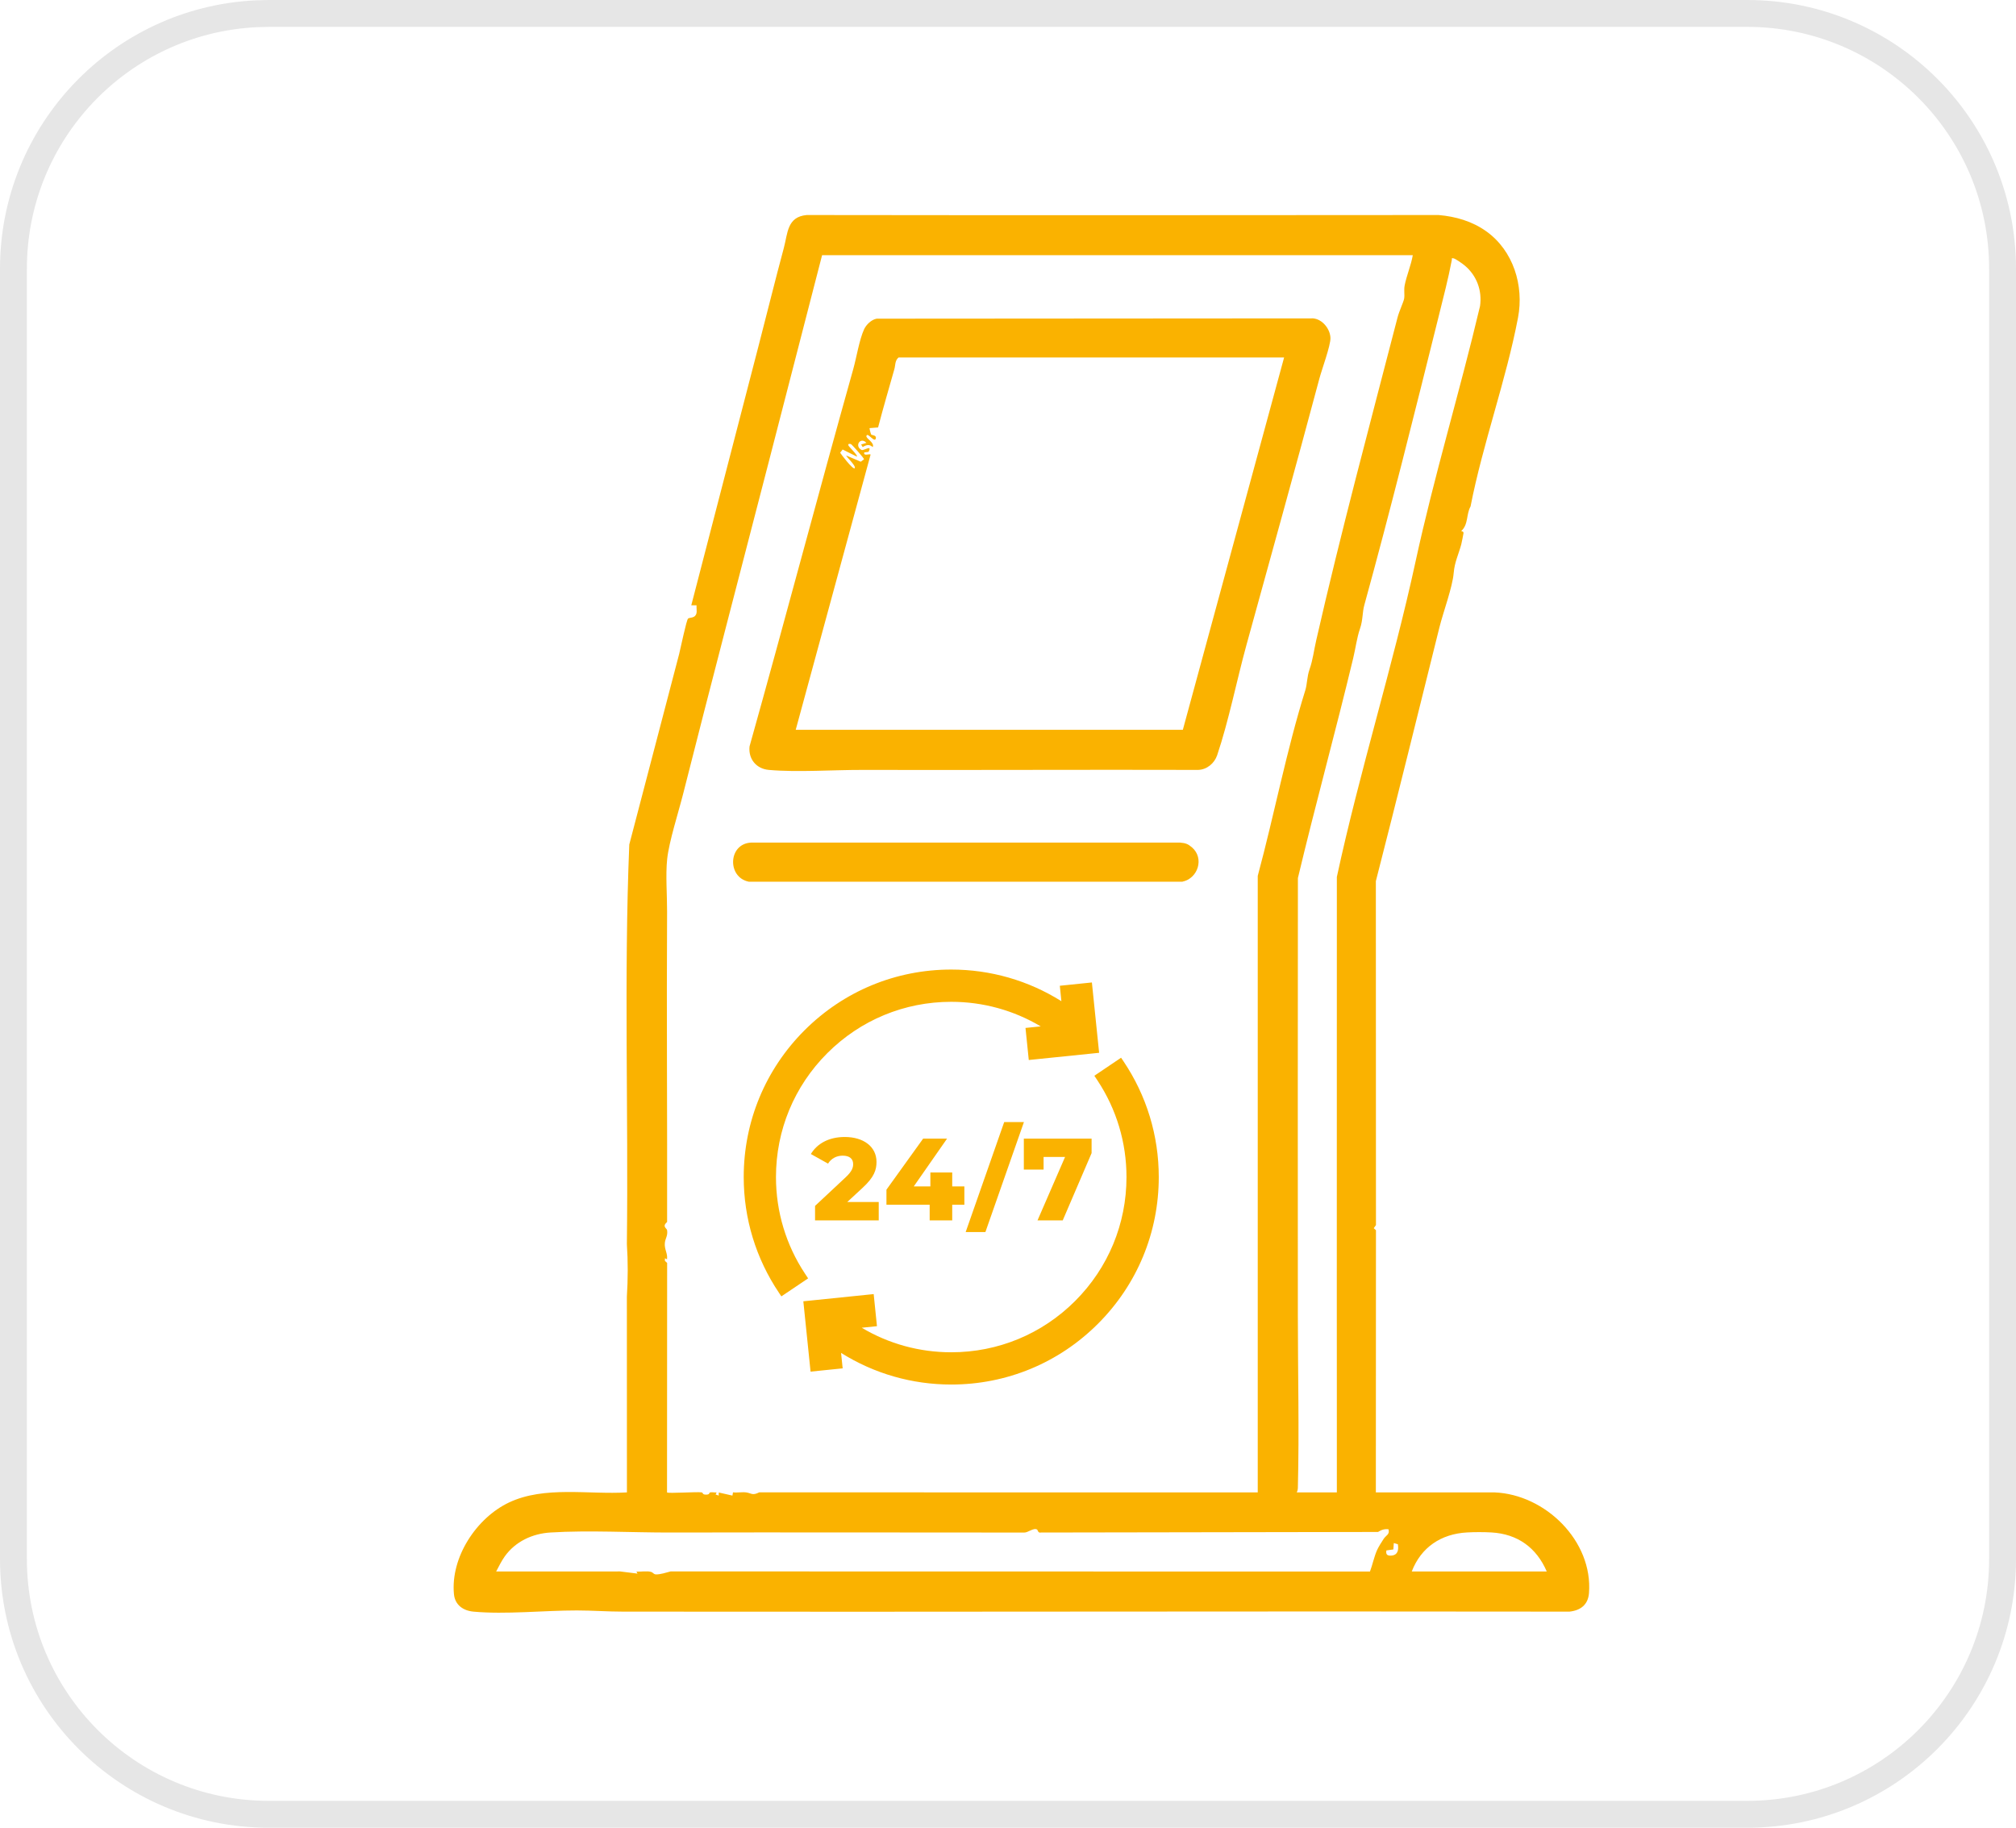
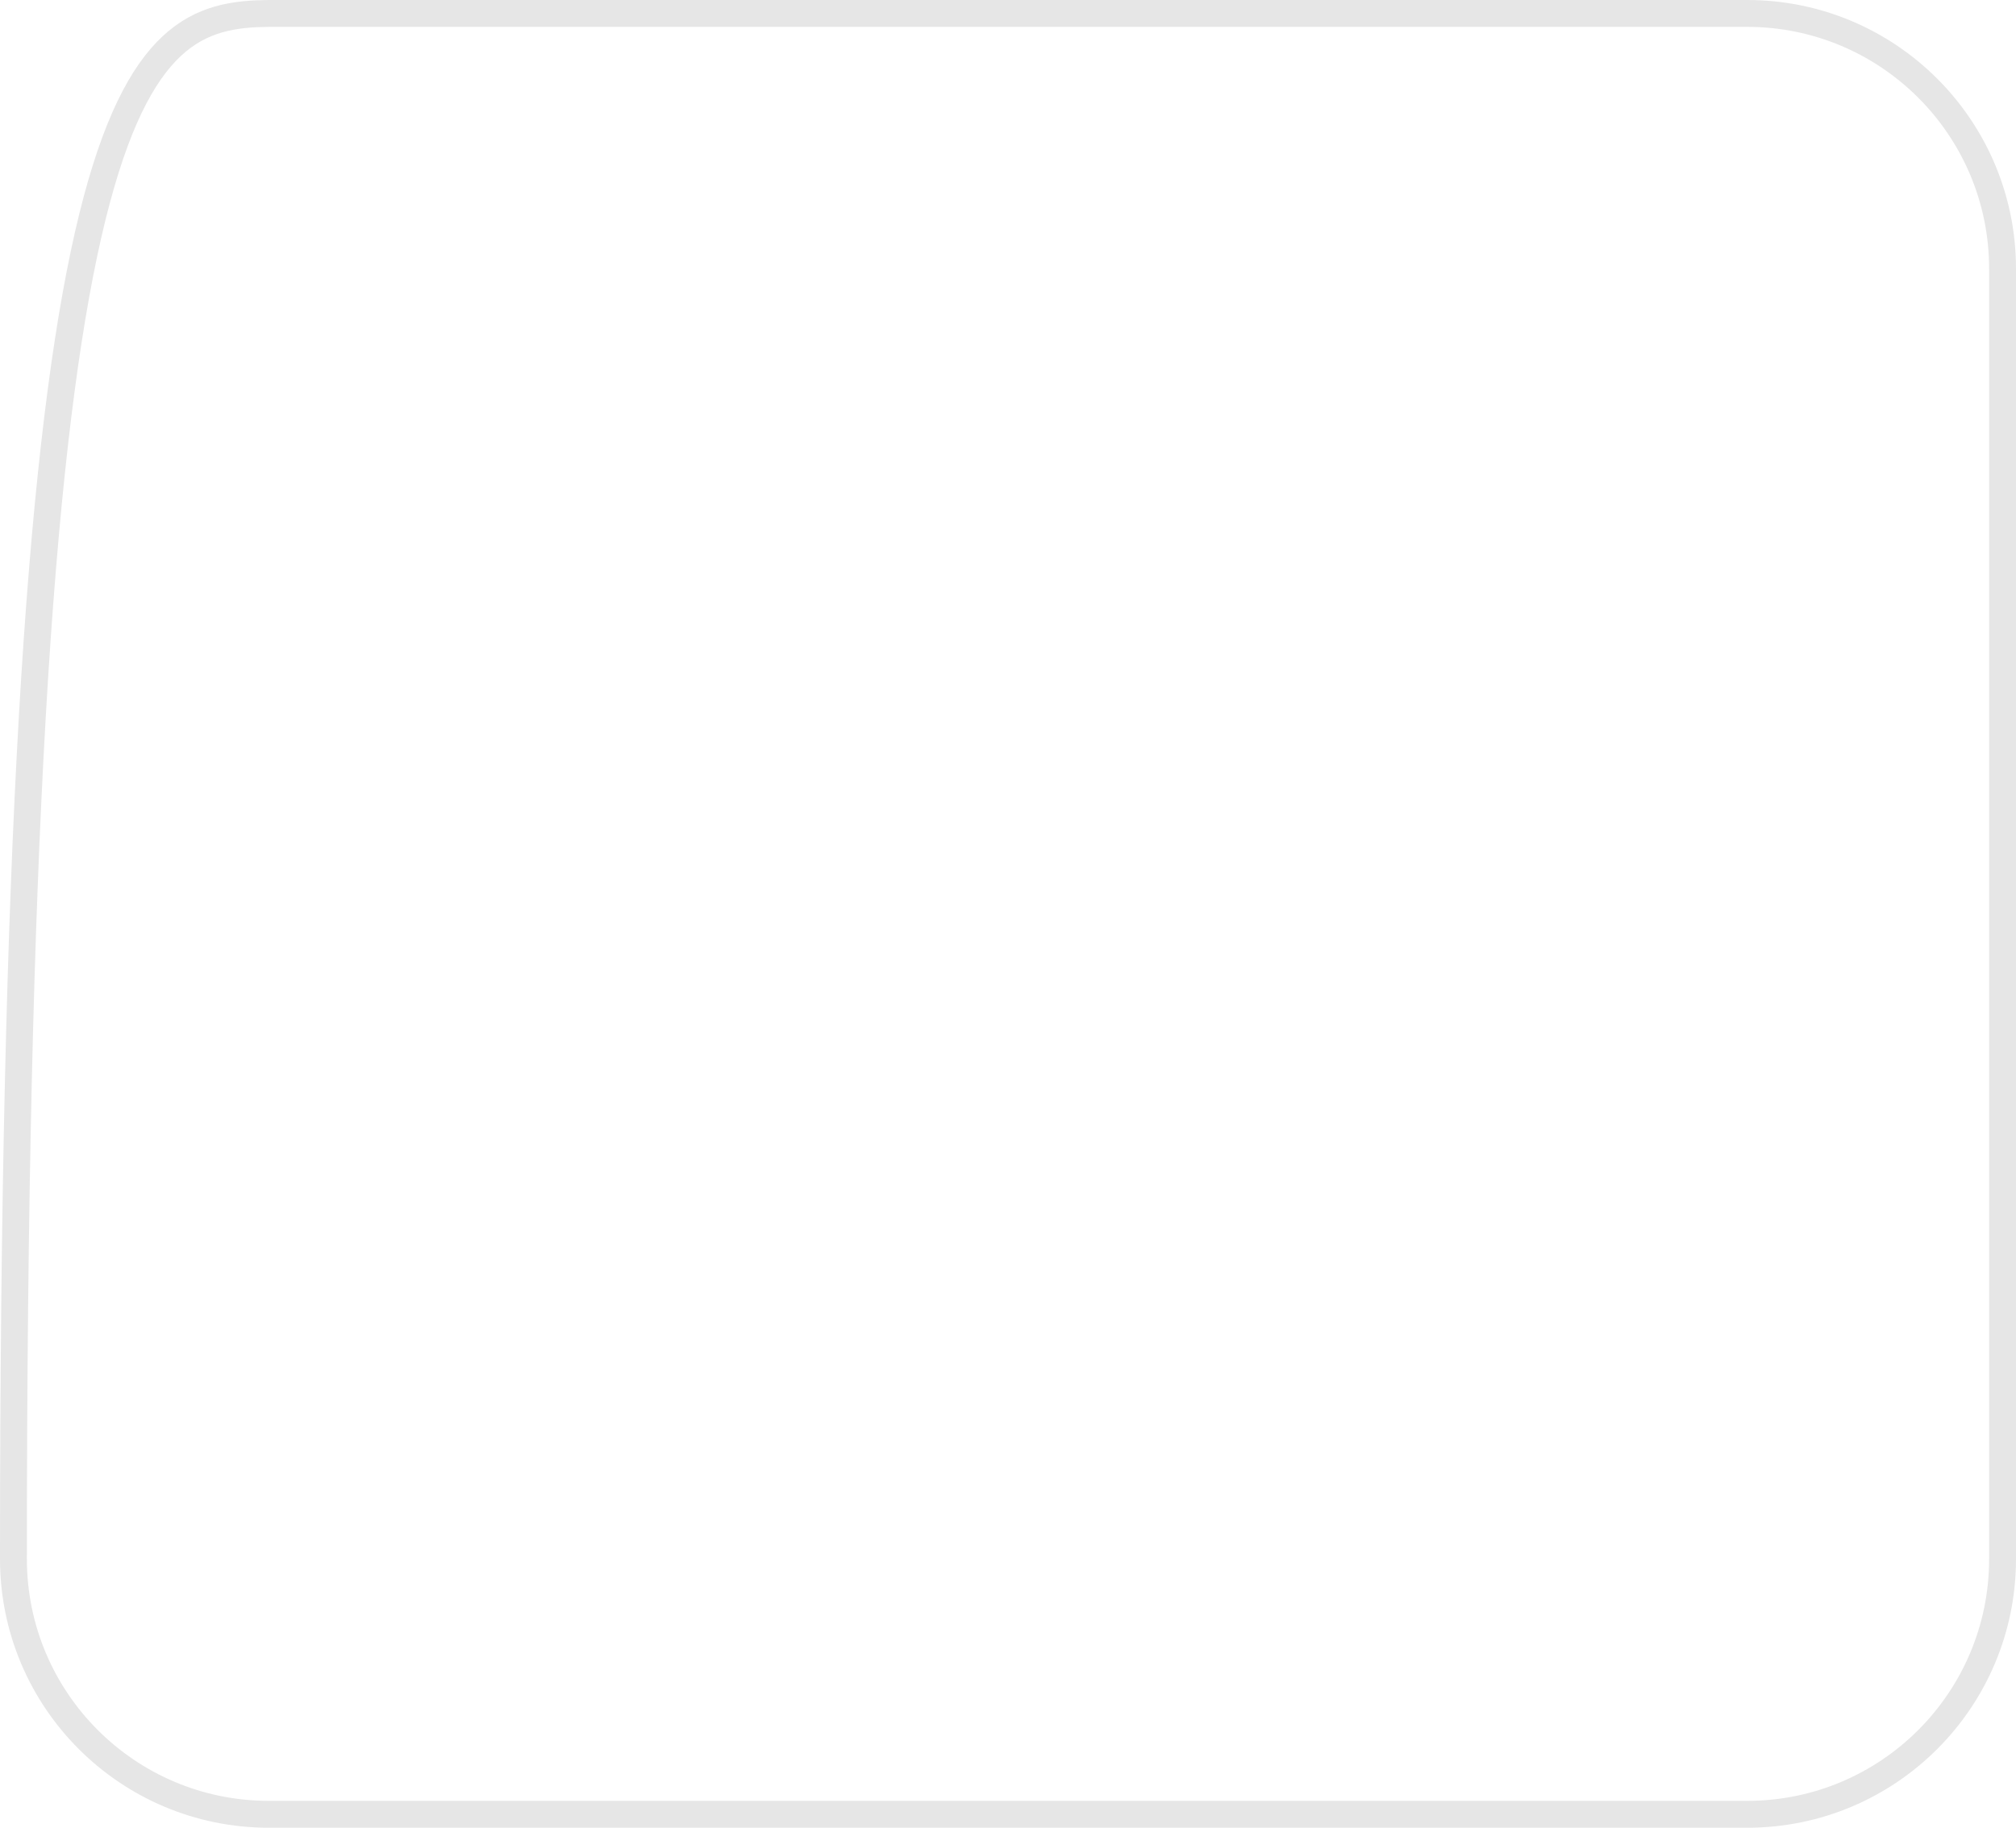
<svg xmlns="http://www.w3.org/2000/svg" width="75" height="68" viewBox="0 0 75 68" fill="none">
-   <path d="M10 0.5H65C70.247 0.5 74.5 4.753 74.5 10V58C74.5 63.247 70.247 67.5 65 67.5H10C4.753 67.5 0.5 63.247 0.5 58V10C0.5 4.917 4.491 0.767 9.511 0.513L10 0.5Z" stroke="black" stroke-opacity="0.1" />
+   <path d="M10 0.5H65C70.247 0.5 74.5 4.753 74.5 10V58C74.5 63.247 70.247 67.5 65 67.5H10C4.753 67.5 0.5 63.247 0.5 58C0.5 4.917 4.491 0.767 9.511 0.513L10 0.5Z" stroke="black" stroke-opacity="0.1" />
  <g clip-path="url(#clip0_40_644)">
    <path d="M55.292 8.605C56.299 9.324 56.701 10.623 56.474 11.818C56.033 14.139 55.163 16.508 54.708 18.842C54.541 19.14 54.635 19.504 54.364 19.755C54.362 19.778 54.446 19.754 54.447 19.831C54.447 19.852 54.373 20.216 54.362 20.256C54.253 20.652 54.116 20.908 54.081 21.316C54.037 21.847 53.691 22.774 53.551 23.336C52.765 26.486 51.993 29.639 51.185 32.783L51.189 45.579L51.107 45.694L51.189 45.77L51.185 55.524H55.6C57.489 55.599 59.267 57.333 59.114 59.273C59.08 59.7 58.805 59.915 58.388 59.96C46.658 59.94 34.93 59.976 23.184 59.96C22.605 59.96 22.028 59.916 21.459 59.916C20.248 59.915 18.807 60.071 17.612 59.96C17.226 59.924 16.926 59.708 16.888 59.31C16.758 57.941 17.722 56.476 18.933 55.901C20.255 55.273 21.9 55.611 23.323 55.524L23.321 48.243C23.362 47.593 23.365 46.939 23.321 46.284C23.382 41.332 23.208 36.36 23.411 31.419C24.027 29.055 24.652 26.692 25.267 24.328C25.313 24.152 25.539 23.054 25.599 23.012C25.645 22.98 25.742 22.987 25.811 22.949C25.971 22.859 25.902 22.677 25.913 22.521H25.717L28.21 12.908C28.529 11.682 28.831 10.448 29.16 9.227C29.308 8.678 29.278 8.066 30.012 8C37.862 8.011 45.671 8.007 53.522 8C54.156 8.055 54.769 8.232 55.291 8.605H55.292ZM52.559 9.493H30.584L28.6 17.183C27.54 21.293 26.456 25.415 25.414 29.537C25.242 30.218 24.888 31.315 24.82 31.964C24.758 32.556 24.82 33.31 24.817 33.923C24.795 37.757 24.827 41.617 24.818 45.462C24.617 45.64 24.808 45.696 24.818 45.77C24.848 45.986 24.751 46.067 24.734 46.241C24.71 46.489 24.843 46.614 24.815 46.852L24.737 46.813L24.736 46.911L24.819 46.987L24.815 55.525C24.86 55.57 25.905 55.497 26.093 55.522C26.17 55.532 26.116 55.6 26.246 55.607C26.42 55.615 26.378 55.533 26.412 55.526C26.485 55.508 26.582 55.533 26.66 55.525L26.622 55.601L26.738 55.643L26.74 55.528L27.248 55.643L27.27 55.522C27.43 55.543 27.622 55.501 27.776 55.527C27.962 55.558 27.991 55.649 28.246 55.522L46.791 55.525V32.588C47.407 30.302 47.86 27.92 48.56 25.683C48.633 25.448 48.619 25.189 48.717 24.907C48.847 24.53 48.874 24.224 48.968 23.816C49.876 19.829 50.966 15.776 51.992 11.811C52.051 11.581 52.215 11.235 52.237 11.113C52.264 10.959 52.222 10.805 52.256 10.623C52.325 10.258 52.496 9.868 52.559 9.494V9.493ZM48.243 55.524H49.734C49.737 53.045 49.731 50.565 49.732 48.086C49.734 42.952 49.734 37.778 49.734 32.627C50.578 28.706 51.824 24.76 52.659 20.906C53.35 17.714 54.31 14.566 55.061 11.387C55.143 10.809 54.939 10.258 54.5 9.886C54.421 9.82 54.156 9.626 54.07 9.61C53.984 9.593 54.02 9.625 54.012 9.669C53.883 10.352 53.691 11.092 53.522 11.77C52.63 15.352 51.728 18.984 50.756 22.511C50.678 22.793 50.708 23.063 50.594 23.393C50.48 23.723 50.433 24.107 50.343 24.484C49.687 27.218 48.937 29.933 48.285 32.668C48.278 38.078 48.282 43.522 48.283 48.91C48.283 51.044 48.337 53.221 48.284 55.349C48.282 55.416 48.271 55.465 48.242 55.524L48.243 55.524ZM38.581 56.906C38.456 56.827 38.238 57.027 38.101 57.018C33.721 57.018 29.309 57.007 24.954 57.017C23.505 57.02 21.907 56.927 20.479 57.016C19.807 57.057 19.175 57.35 18.778 57.905C18.651 58.083 18.561 58.276 18.458 58.467L23.071 58.465L23.717 58.545L23.677 58.468C23.85 58.484 24.065 58.435 24.229 58.484C24.288 58.502 24.32 58.571 24.395 58.574C24.572 58.582 24.779 58.505 24.95 58.464L50.966 58.469C51.063 58.21 51.117 57.928 51.229 57.673C51.27 57.578 51.406 57.353 51.478 57.249C51.575 57.109 51.705 57.093 51.657 56.897C51.506 56.877 51.39 56.917 51.266 56.996L38.724 57.017C38.614 57.045 38.608 56.922 38.582 56.905L38.581 56.906ZM52.52 58.467H57.543C57.16 57.578 56.457 57.069 55.484 57.014C55.212 56.998 54.85 56.998 54.578 57.014C53.614 57.067 52.867 57.563 52.52 58.468V58.467ZM52.004 57.453L51.853 57.408L51.836 57.646L51.578 57.683C51.55 57.826 51.603 57.885 51.751 57.876C52.002 57.861 52.04 57.67 52.004 57.453H52.004Z" fill="#FAB200" />
    <path d="M32.614 11.856L48.853 11.845C49.199 11.877 49.487 12.239 49.496 12.577C49.502 12.861 49.175 13.743 49.085 14.082C48.203 17.389 47.277 20.7 46.369 24.003C46.007 25.321 45.713 26.816 45.282 28.096C45.18 28.398 44.902 28.634 44.575 28.644C40.418 28.632 36.24 28.654 32.096 28.644C31.005 28.641 29.656 28.739 28.6 28.644C28.132 28.602 27.835 28.235 27.885 27.769C29.197 23.092 30.432 18.404 31.743 13.732C31.863 13.305 31.969 12.636 32.146 12.252C32.226 12.077 32.419 11.892 32.614 11.856V11.856ZM47.772 13.299H33.429C33.288 13.419 33.315 13.585 33.273 13.732C33.069 14.455 32.856 15.176 32.667 15.903L32.35 15.928C32.341 15.937 32.392 16.137 32.41 16.166C32.427 16.194 32.605 16.184 32.585 16.3C32.548 16.516 32.266 16.047 32.232 16.223C32.215 16.317 32.547 16.47 32.467 16.634C32.343 16.519 32.231 16.549 32.094 16.633L32.036 16.537L32.232 16.477C32.018 16.232 31.764 16.6 32.061 16.744C32.153 16.762 32.461 16.531 32.31 16.812L32.153 16.831C32.114 16.983 32.341 16.875 32.389 16.91L29.603 27.151H44.005L47.772 13.299V13.299ZM31.486 16.949L32.023 17.178L32.144 17.087C32.148 17.049 31.697 16.54 31.657 16.523C31.61 16.505 31.535 16.505 31.565 16.575C31.589 16.633 31.923 16.943 31.878 16.988L31.348 16.724L31.256 16.843C31.292 16.904 31.735 17.491 31.799 17.419C31.85 17.317 31.455 16.974 31.486 16.948L31.486 16.949Z" fill="#FAB200" />
    <path d="M44.342 31.524C44.813 31.928 44.569 32.684 43.986 32.803H27.855C27.049 32.641 27.085 31.4 27.933 31.349H43.907C44.104 31.366 44.194 31.397 44.342 31.524Z" fill="#FAB200" />
    <path d="M31.518 44.722L32.091 44.192C32.526 43.792 32.608 43.522 32.608 43.227C32.608 42.661 32.126 42.301 31.427 42.301C30.827 42.301 30.396 42.553 30.166 42.935L30.805 43.292C30.927 43.096 31.127 42.996 31.348 42.996C31.609 42.996 31.739 43.114 31.739 43.309C31.739 43.435 31.704 43.574 31.461 43.8L30.322 44.865V45.404H32.691V44.721H31.518V44.722Z" fill="#FAB200" />
    <path d="M35.425 44.822H35.877V44.139H35.425V43.622H34.612V44.139H33.995L35.233 42.362H34.343L32.978 44.261V44.822H34.586V45.404H35.425V44.822Z" fill="#FAB200" />
    <path d="M36.659 45.839L38.093 41.745H37.359L35.925 45.839H36.659Z" fill="#FAB200" />
    <path d="M38.824 43.514V43.044H39.623L38.598 45.404H39.536L40.61 42.901V42.362H38.089V43.514H38.824V43.514Z" fill="#FAB200" />
    <path d="M28.982 48.101C28.123 46.826 27.668 45.336 27.668 43.792C27.668 41.73 28.471 39.791 29.929 38.333C31.388 36.875 33.326 36.072 35.388 36.072C36.848 36.072 38.258 36.478 39.486 37.249L39.428 36.675L40.621 36.552L40.89 39.169L38.273 39.437L38.151 38.244L38.717 38.186C37.711 37.587 36.569 37.272 35.388 37.272C33.646 37.272 32.009 37.951 30.778 39.182C29.546 40.413 28.868 42.051 28.868 43.792C28.868 45.076 29.241 46.319 29.948 47.386L29.977 47.43L30.064 47.561L29.069 48.231L28.981 48.101H28.982Z" fill="#FAB200" />
    <path d="M35.388 51.511C33.928 51.511 32.518 51.105 31.29 50.334L31.349 50.909L30.155 51.031L29.886 48.414L32.503 48.146L32.625 49.34L32.059 49.398C33.065 49.997 34.207 50.311 35.389 50.311C37.13 50.311 38.767 49.633 39.998 48.402C41.23 47.17 41.908 45.533 41.908 43.792C41.908 42.507 41.535 41.265 40.829 40.198L40.799 40.153L40.712 40.023L41.707 39.352L41.795 39.483C42.654 40.758 43.109 42.248 43.109 43.791C43.109 45.853 42.306 47.792 40.847 49.25C39.389 50.708 37.451 51.511 35.389 51.511L35.388 51.511Z" fill="#FAB200" />
  </g>
  <defs>
    <clipPath id="clip0_40_644">
-       <rect width="42.247" height="52" fill="white" transform="translate(16.877 8)" />
-     </clipPath>
+       </clipPath>
  </defs>
</svg>